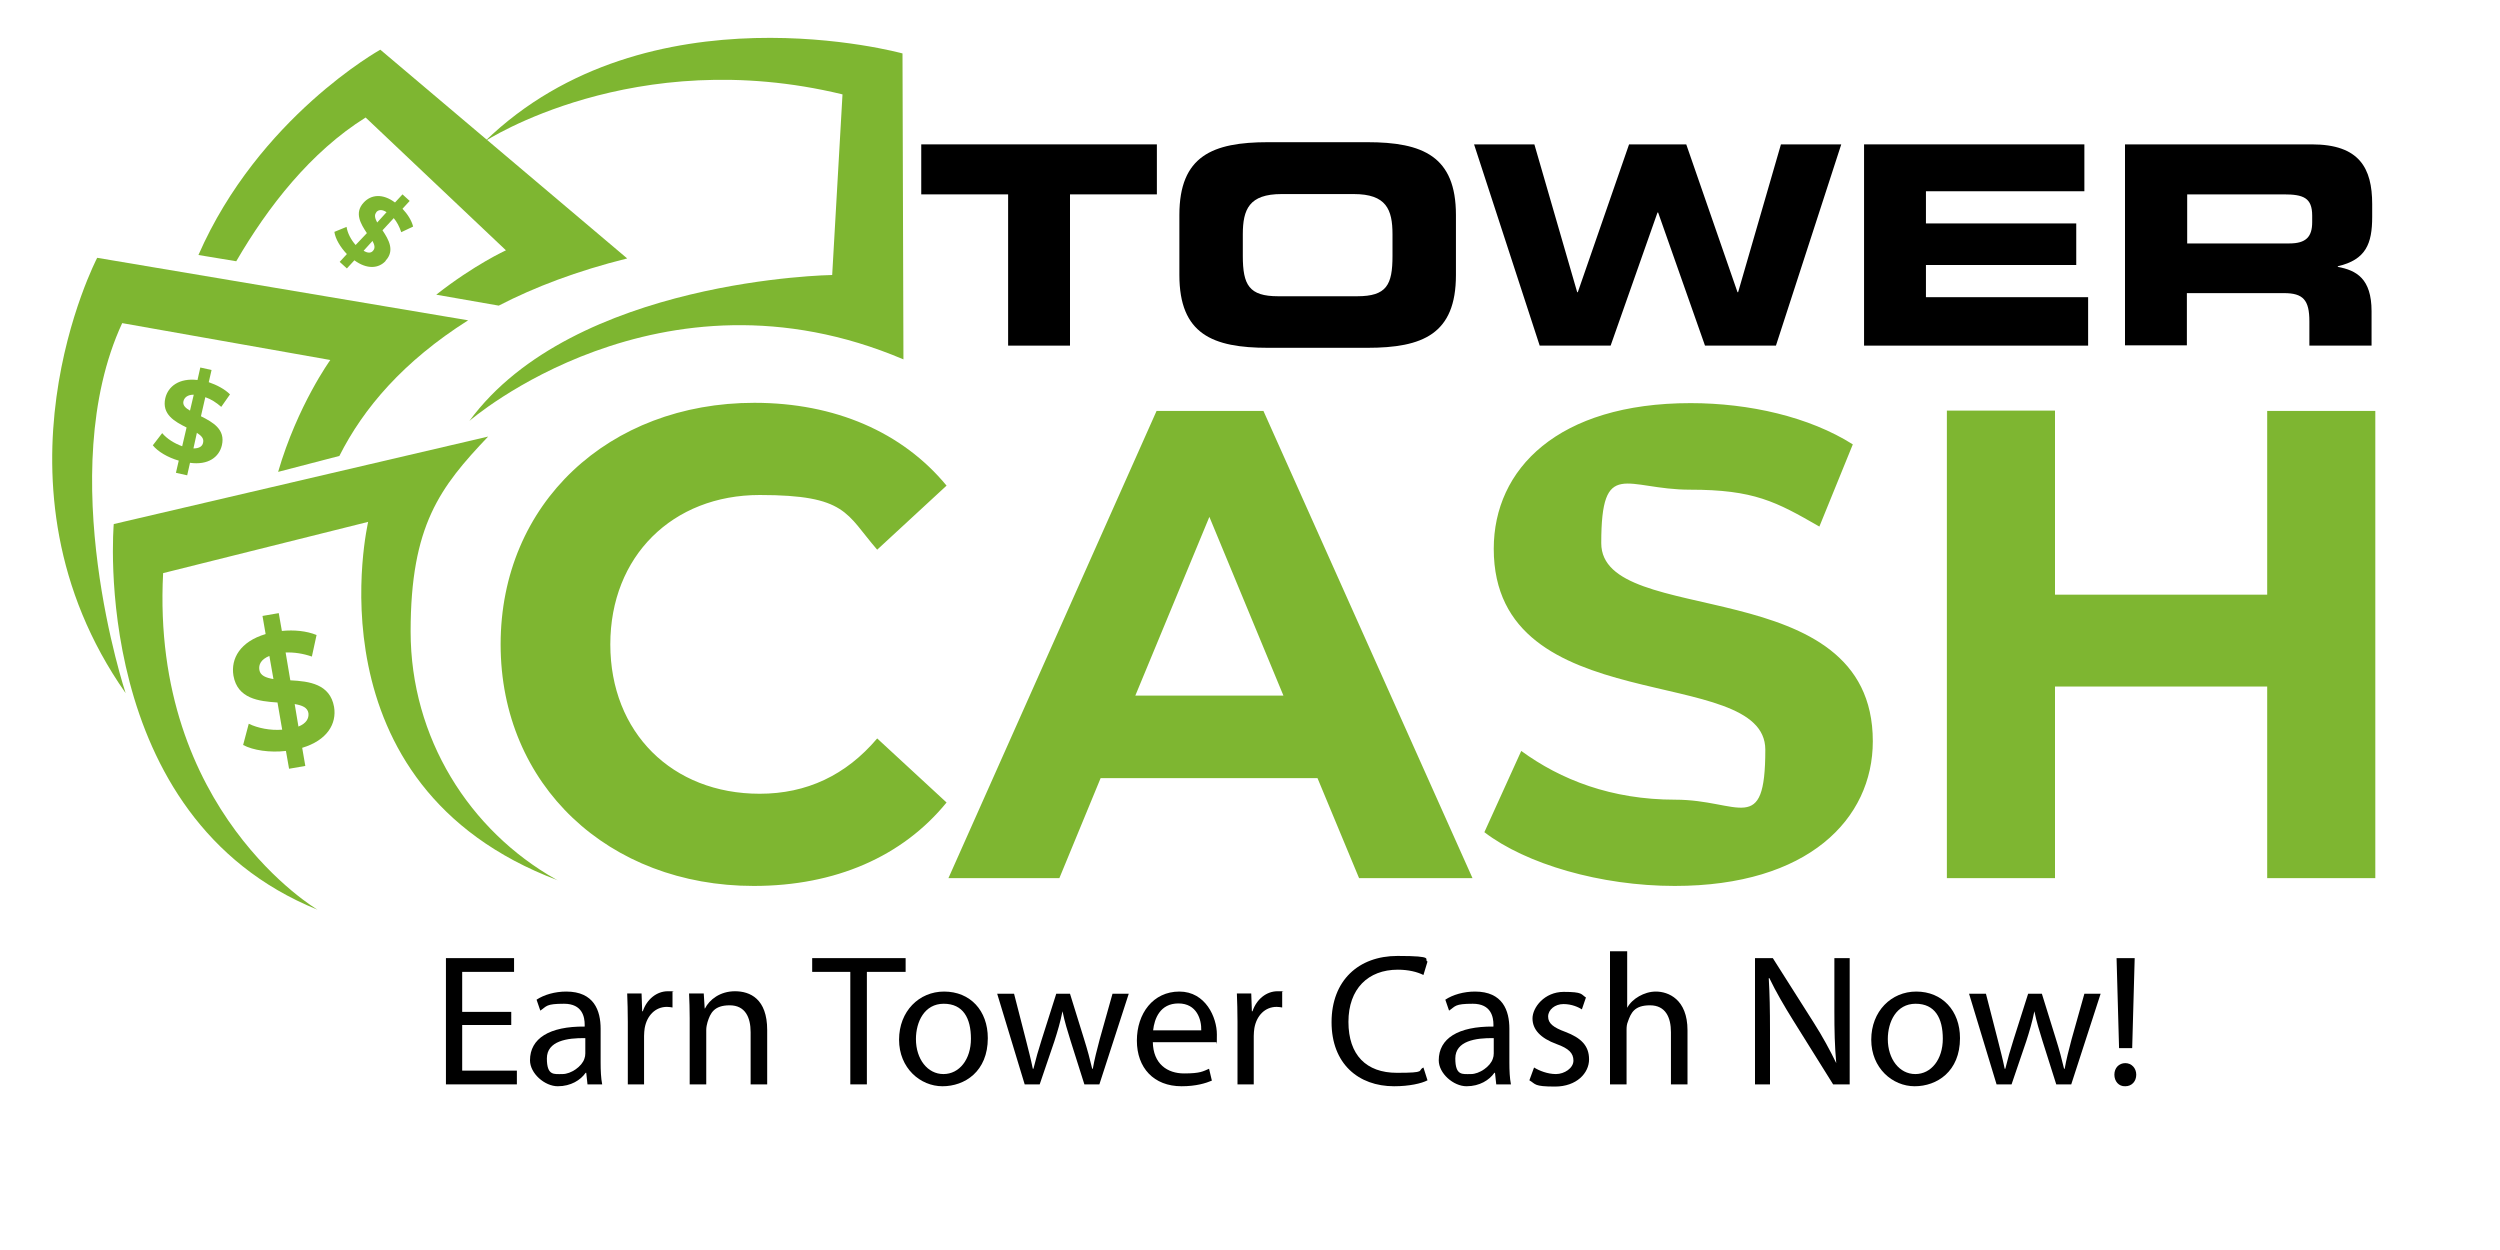
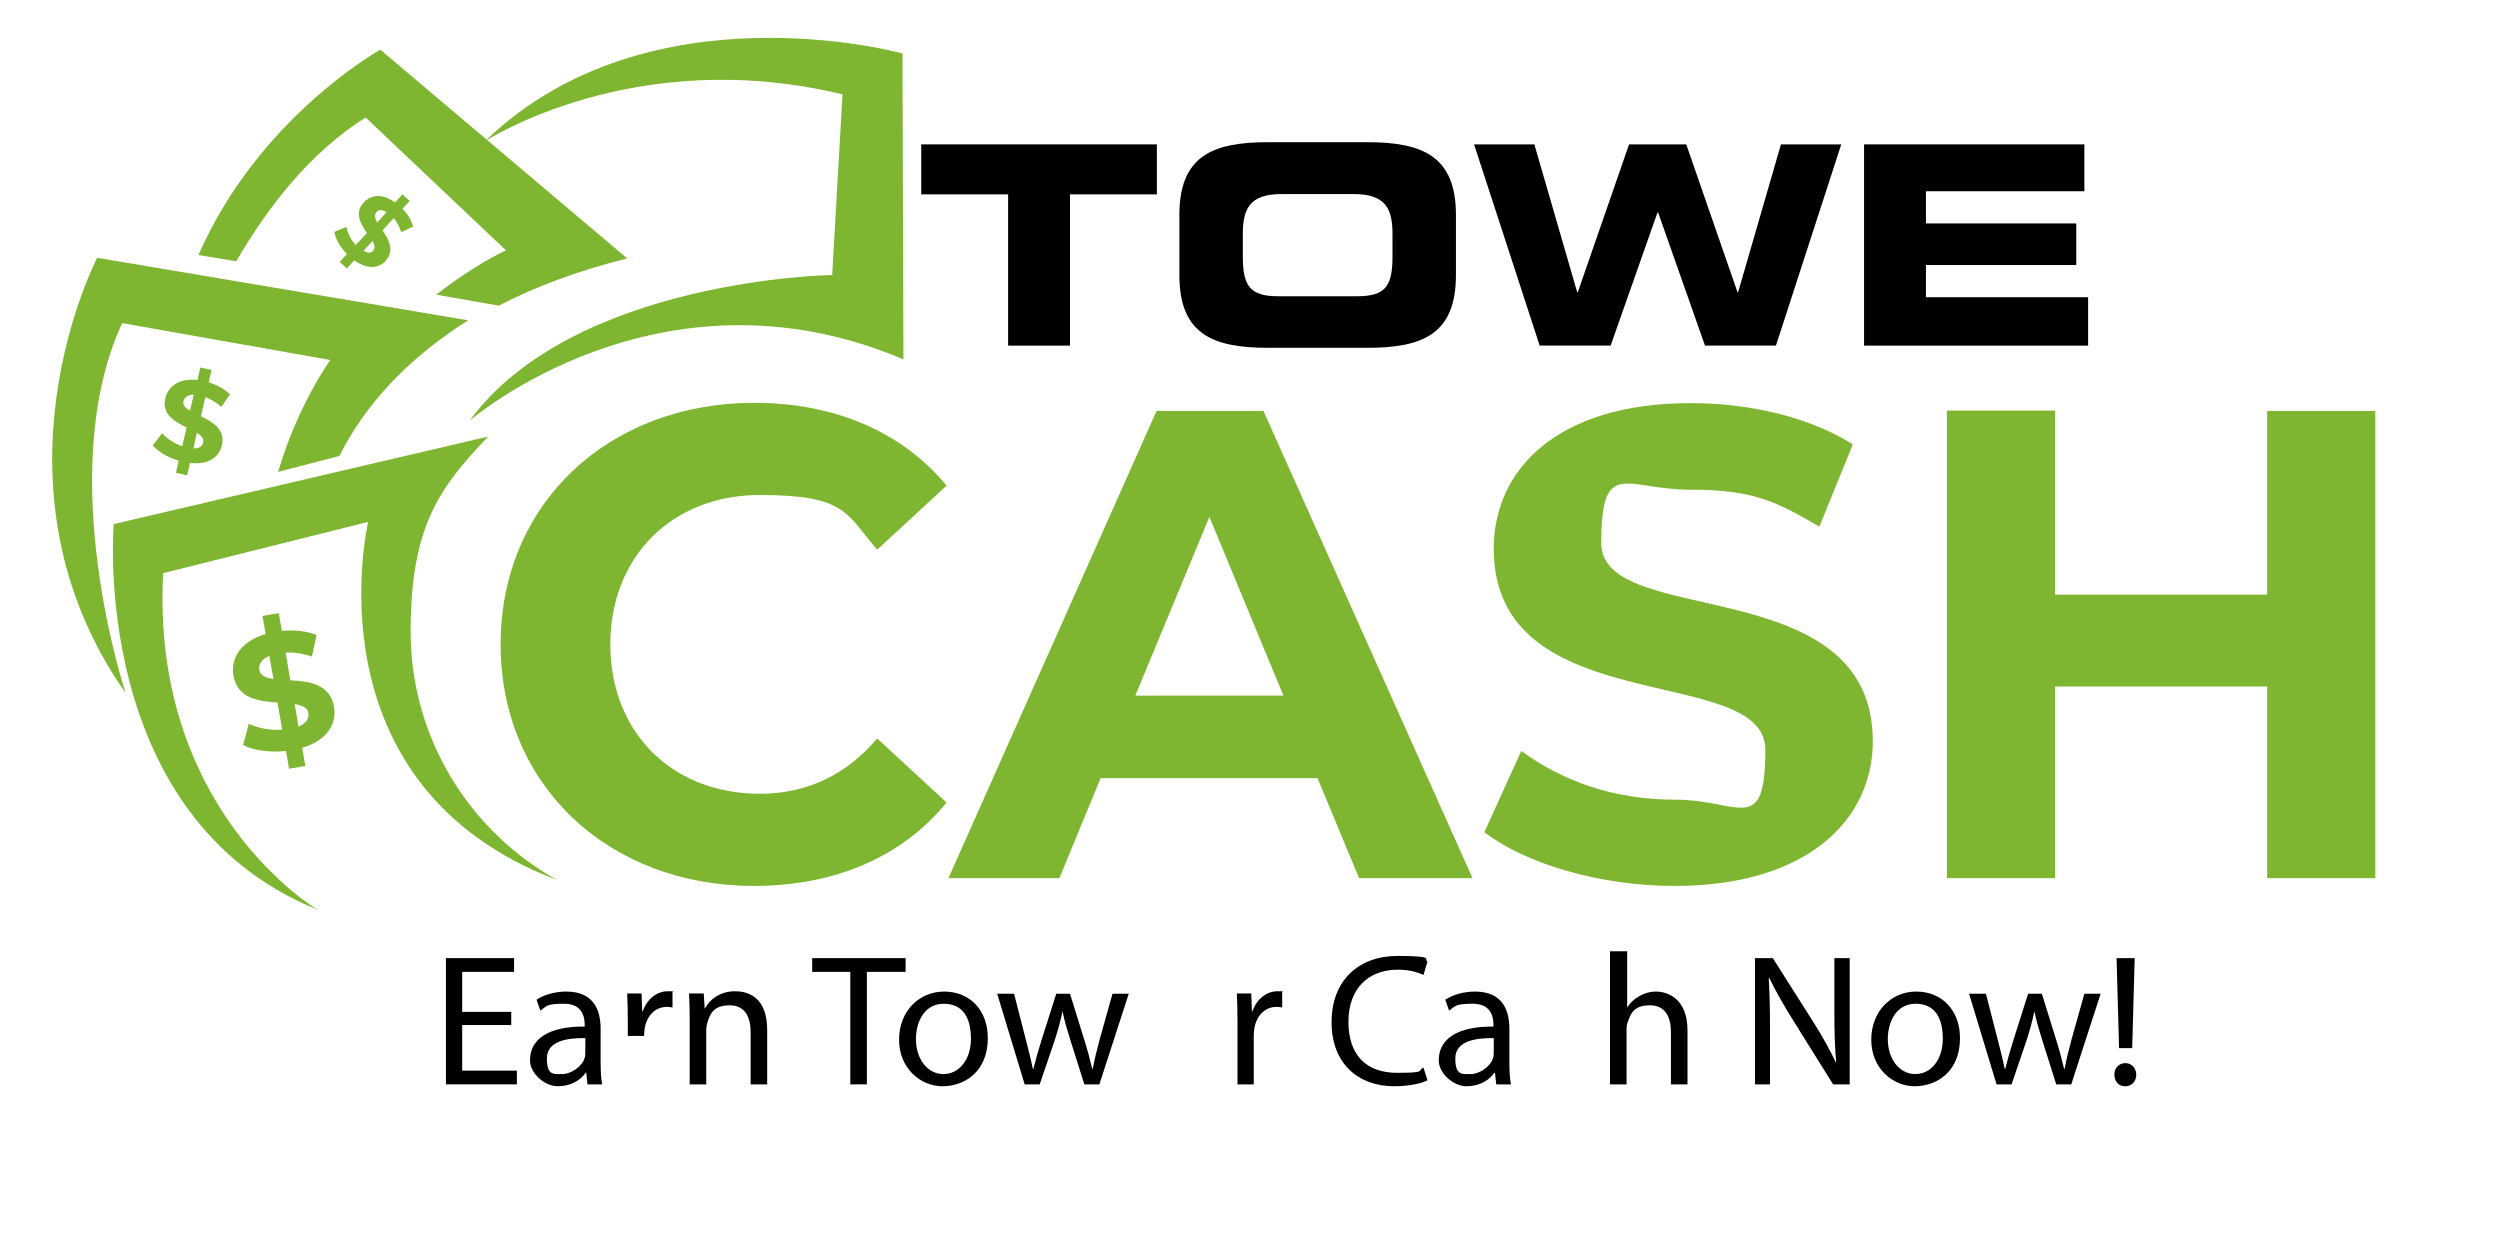
<svg xmlns="http://www.w3.org/2000/svg" id="Layer_1" version="1.1" viewBox="0 0 800 400">
  <defs>
    <style>
      .st0 {
        fill: #7eb631;
      }
    </style>
  </defs>
  <g id="Layer_11" data-name="Layer_1">
    <path class="st0" d="M178.5,281.7s-.2-.1-.6-.3c-27.7-15.6-46.5-45.3-46.5-79.3s9.4-46.2,24.8-62.4h0l-119.8,28s-8.2,93.7,65.2,123.4c0,0-53.4-31.4-49.4-107.7l65.6-16.4c.1,0-20.2,84.2,60.7,114.7" />
    <path class="st0" d="M108.6,145.9c7.7-15.3,20.5-30.3,41.2-43.4l-118.7-20s-37.8,72.4,9.1,139.3c0,0-23.4-70.3-1.1-118.4l66.6,11.8s-10.5,14.5-16.7,35.8l19.6-5.1Z" />
    <path class="st0" d="M159.6,97.8c11.4-5.9,25-11.1,41.1-15.1L121.7,15.9s-38.9,21.6-58.2,65.7l12.1,2c10.1-17.4,23.8-35,41.4-46l44.9,42.5s-10.1,4.6-22.3,14.2l20,3.5Z" />
    <path class="st0" d="M150.2,134.7s60.8-52.9,138.9-19.7l-.3-97.9s-81.4-22.5-133.6,28.1c0,0,47.6-31.2,114.4-15l-3.3,57.8s-82.7,1.2-116.1,46.7" />
    <path class="st0" d="M725.5,131.4v58.9h-67.9v-58.9h-34.6v149.6h34.6v-61.3h67.9v61.3h34.6v-149.5h-34.6ZM535.9,283.5c42.7,0,63.4-21.4,63.4-46.3,0-54.9-86.9-35.8-86.9-63.4s7.9-17.1,28.4-17.1,27.5,3.8,41.4,11.8l10.7-26.3c-13.9-8.8-33.1-13.2-51.9-13.2-42.5,0-63,21.1-63,46.6,0,55.5,86.9,36.3,86.9,64.3s-8.3,16-28.8,16-36.7-6.4-49.3-15.6l-11.8,26c13.3,10.2,37.2,17.2,60.9,17.2ZM363.3,222.6l23.7-57.2,23.7,57.2h-47.4ZM434.9,281h36.3l-66.9-149.5h-34.2l-66.6,149.5h35.5l13.2-32h69.4l13.3,32ZM241.2,283.5c26.1,0,47.6-9.4,61.7-26.7l-22.2-20.5c-10,11.8-22.6,17.7-37.6,17.7-28,0-47.8-19.6-47.8-47.8s19.9-47.8,47.8-47.8,27.6,6,37.6,17.5l22.2-20.5c-14.1-17.1-35.7-26.5-61.5-26.5-46.6,0-81.2,32.2-81.2,77.3s34.6,77.3,81,77.3Z" />
    <path class="st0" d="M95.5,232.5l-1.2-7.2c2.4.4,4.1,1.1,4.4,2.9.2,1.7-.7,3.3-3.2,4.3M83,214.4c-.3-1.7.5-3.4,3.2-4.5l1.3,7.4c-2.4-.4-4.2-1.1-4.5-2.9ZM106.9,226.2c-1.3-7.3-7.9-8.2-14-8.5l-1.5-8.9c2.7-.1,5.5.3,8.4,1.3l1.5-6.9c-3.2-1.3-7.2-1.7-11.1-1.3l-1-5.7-5.2.9,1,5.8c-8.1,2.4-11.2,7.8-10.3,13.3,1.3,7.4,8.1,8.2,14.1,8.6l1.5,8.7c-3.8.3-7.8-.5-10.7-1.9l-1.8,6.8c3.2,1.7,8.5,2.5,13.7,1.9l1,5.7,5.2-.9-1-5.8c8-2.4,11.1-7.7,10.2-13.1Z" />
    <path class="st0" d="M61.9,143.5l1.1-5c1.4.9,2.3,1.8,2,3.1-.2,1.2-1.2,1.9-3.1,1.9M58.7,128.4c.3-1.2,1.3-2.1,3.3-2.1l-1.2,5.1c-1.4-.8-2.4-1.7-2.1-3ZM71,142.5c1.2-5.1-2.9-7.4-6.7-9.3l1.4-6.1c1.8.6,3.5,1.7,5.1,3.1l2.8-4c-1.7-1.7-4.2-3-6.8-3.9l.9-3.9-3.6-.8-.9,4c-5.8-.7-9.4,2-10.3,5.8-1.2,5.2,3,7.5,6.8,9.4l-1.4,6c-2.5-.9-4.9-2.4-6.4-4.2l-3,3.9c1.6,2,4.8,3.9,8.3,4.9l-.9,3.9,3.6.8.9-4c5.8.8,9.3-1.8,10.2-5.6Z" />
    <path class="st0" d="M116.3,80.3l2.9-3.2c.7,1.3.9,2.3.2,3.1-.6.8-1.7.9-3.1,0M120.4,67.9c.7-.8,1.8-1,3.3,0l-3,3.3c-.7-1.3-1-2.4-.3-3.2ZM123.4,83.4c3-3.2,1-6.7-1-9.7l3.6-3.9c1,1.2,1.8,2.7,2.4,4.5l3.8-1.8c-.5-2-1.8-4-3.4-5.7l2.3-2.5-2.3-2.1-2.4,2.6c-4-3-7.7-2.5-10,0-3.1,3.3-1,6.8,1,9.8l-3.6,3.8c-1.5-1.7-2.6-3.8-2.9-5.8l-3.9,1.6c.3,2.2,1.9,4.9,4,7.1l-2.3,2.5,2.3,2.1,2.4-2.6c4.1,3,7.8,2.6,10,.2Z" />
    <g>
      <path d="M294.9,46.2h75.3v16h-27.8v48.4h-19.8v-48.4h-27.8v-16h0Z" />
      <path d="M377.4,68.8c0-18.9,10.6-23.3,28.4-23.3h31.7c17.8,0,28.4,4.5,28.4,23.3v19.2c0,18.9-10.6,23.3-28.4,23.3h-31.7c-17.8,0-28.4-4.4-28.4-23.3v-19.2h0ZM397.7,81.9c0,9.3,2,12.9,11.3,12.9h25.3c9.4,0,11.3-3.6,11.3-12.9v-6.9c0-8-2-12.9-12.4-12.9h-23.1c-10.4,0-12.4,4.9-12.4,12.9v6.9h0Z" />
      <path d="M471.7,46.2h19.3l13.7,47.3h.2l16.4-47.3h18.3l16.4,47.3h.2l13.7-47.3h19.3l-20.9,64.4h-22.7l-15-42.6h-.2l-15,42.6h-22.7l-21-64.4Z" />
      <path d="M596.5,46.2h70.5v15h-50.7v10.3h48.1v13.3h-48.1v10.3h51.9v15.5h-71.7V46.2h0Z" />
-       <path d="M699.9,77.9h32.7c5.3,0,7.3-2.1,7.3-6.8v-2.1c0-5.7-2.8-6.8-9.1-6.8h-30.9v15.7h0ZM680.1,46.2h59.7c15.2,0,19.3,7.6,19.3,19.1v4.1c0,8.6-2,13.7-11,15.8v.2c5.9,1.1,10.8,3.7,10.8,14.2v11h-19.9v-7.8c0-6.8-2-9-8.1-9h-31.1v16.7h-19.8V46.2h0Z" />
    </g>
  </g>
  <g>
    <path d="M163.6,328h-15.7v14.6h17.5v4.4h-22.7v-40.4h21.8v4.4h-16.6v12.8h15.7v4.2Z" />
    <path d="M188,347l-.4-3.7h-.2c-1.6,2.3-4.7,4.3-8.9,4.3s-8.9-4.1-8.9-8.3c0-7,6.2-10.9,17.5-10.8v-.6c0-2.4-.7-6.7-6.6-6.7s-5.5.8-7.6,2.2l-1.2-3.5c2.4-1.6,5.9-2.6,9.5-2.6,8.9,0,11,6.1,11,11.9v10.8c0,2.5.1,5,.5,7h-4.7ZM187.3,332.2c-5.8-.1-12.3.9-12.3,6.5s2.3,5,5,5,6.2-2.4,7-4.9c.2-.5.3-1.1.3-1.7v-4.9Z" />
-     <path d="M200.9,327c0-3.4-.1-6.4-.2-9.1h4.6l.2,5.7h.2c1.3-3.9,4.5-6.4,8-6.4s1,.1,1.5.2v5c-.5-.1-1.1-.2-1.8-.2-3.7,0-6.4,2.8-7.1,6.8-.1.7-.2,1.6-.2,2.5v15.5h-5.2v-20Z" />
+     <path d="M200.9,327c0-3.4-.1-6.4-.2-9.1h4.6l.2,5.7h.2c1.3-3.9,4.5-6.4,8-6.4s1,.1,1.5.2v5c-.5-.1-1.1-.2-1.8-.2-3.7,0-6.4,2.8-7.1,6.8-.1.7-.2,1.6-.2,2.5h-5.2v-20Z" />
    <path d="M220.7,325.8c0-3-.1-5.5-.2-7.9h4.7l.3,4.8h.1c1.4-2.8,4.8-5.5,9.6-5.5s10.3,2.4,10.3,12.4v17.4h-5.3v-16.7c0-4.7-1.7-8.6-6.7-8.6s-6.2,2.5-7.1,5.4c-.2.7-.4,1.6-.4,2.5v17.4h-5.3v-21.2h0Z" />
    <path d="M272.2,311h-12.3v-4.4h29.9v4.4h-12.4v36h-5.3v-36h0Z" />
    <path d="M316.1,332.2c0,10.7-7.4,15.4-14.5,15.4s-13.9-5.8-13.9-14.9,6.4-15.4,14.4-15.4c8.4,0,14,6.1,14,14.9ZM293.1,332.5c0,6.4,3.7,11.2,8.8,11.2s8.8-4.7,8.8-11.3-2.5-11.2-8.7-11.2c-6.2,0-8.9,5.8-8.9,11.3Z" />
    <path d="M324.5,318l3.8,14.8c.8,3.2,1.6,6.2,2.2,9.2h.2c.7-2.9,1.6-6.1,2.6-9.2l4.7-14.8h4.4l4.5,14.5c1.1,3.5,1.9,6.5,2.6,9.5h.2c.5-2.9,1.3-6,2.2-9.4l4.1-14.6h5.2l-9.4,29h-4.8l-4.4-13.9c-1-3.2-1.9-6.1-2.6-9.5h0c-.7,3.5-1.6,6.5-2.6,9.6l-4.7,13.8h-4.8l-8.8-29h5.4Z" />
-     <path d="M368.9,333.4c.1,7.1,4.7,10.1,10,10.1s6.1-.7,8-1.5l.9,3.8c-1.9.8-5,1.8-9.7,1.8-8.9,0-14.3-5.9-14.3-14.6s5.2-15.7,13.6-15.7,12,8.3,12,13.7-.1,1.9-.2,2.5h-20.3ZM384.4,329.7c.1-3.4-1.4-8.6-7.3-8.6s-7.7,4.9-8.1,8.6h15.4Z" />
    <path d="M396,327c0-3.4-.1-6.4-.2-9.1h4.6l.2,5.7h.2c1.3-3.9,4.5-6.4,8-6.4s1,.1,1.5.2v5c-.5-.1-1.1-.2-1.8-.2-3.7,0-6.4,2.8-7.1,6.8-.1.7-.2,1.6-.2,2.5v15.5h-5.2v-20Z" />
    <path d="M456.8,345.7c-1.9,1-5.8,1.9-10.7,1.9-11.4,0-20-7.2-20-20.5s8.6-21.2,21.1-21.2,8.2,1.1,9.6,1.8l-1.3,4.3c-2-1-4.8-1.7-8.2-1.7-9.5,0-15.8,6.1-15.8,16.7s5.7,16.3,15.5,16.3,6.4-.7,8.5-1.7l1.3,4.1Z" />
    <path d="M478.8,347l-.4-3.7h-.2c-1.6,2.3-4.7,4.3-8.9,4.3s-8.9-4.1-8.9-8.3c0-7,6.2-10.9,17.5-10.8v-.6c0-2.4-.7-6.7-6.6-6.7s-5.5.8-7.6,2.2l-1.2-3.5c2.4-1.6,5.9-2.6,9.5-2.6,8.9,0,11,6.1,11,11.9v10.8c0,2.5.1,5,.5,7h-4.7ZM478,332.2c-5.8-.1-12.3.9-12.3,6.5s2.3,5,5,5,6.2-2.4,7-4.9c.2-.5.3-1.1.3-1.7v-4.9Z" />
-     <path d="M490.9,341.6c1.6,1,4.3,2.1,7,2.1s5.6-1.9,5.6-4.3-1.5-3.9-5.4-5.3c-5.2-1.9-7.7-4.7-7.7-8.2s3.8-8.5,10-8.5,5.5.8,7.1,1.8l-1.3,3.8c-1.1-.7-3.2-1.7-5.9-1.7s-4.9,1.8-4.9,4,1.7,3.5,5.5,4.9c5,1.9,7.6,4.4,7.6,8.8s-4,8.7-10.9,8.7-6.1-.8-8.2-2l1.5-4.1Z" />
    <path d="M515.4,304.4h5.3v18.1h0c.8-1.5,2.2-2.8,3.8-3.7,1.6-.9,3.4-1.5,5.4-1.5,3.9,0,10.1,2.4,10.1,12.4v17.3h-5.3v-16.7c0-4.7-1.7-8.6-6.7-8.6s-6.1,2.4-7.1,5.3c-.3.7-.4,1.5-.4,2.5v17.5h-5.3v-42.6h.1Z" />
    <path d="M561.6,347v-40.4h5.7l13,20.5c3,4.7,5.3,9,7.3,13.1h0c-.5-5.5-.6-10.4-.6-16.7v-16.9h4.9v40.4h-5.3l-12.8-20.5c-2.8-4.5-5.5-9.1-7.6-13.5h-.2c.3,5.2.4,10.1.4,16.8v17.2h-4.9Z" />
    <path d="M627.2,332.2c0,10.7-7.4,15.4-14.5,15.4s-13.9-5.8-13.9-14.9,6.4-15.4,14.4-15.4c8.3,0,14,6.1,14,14.9ZM604.1,332.5c0,6.4,3.7,11.2,8.8,11.2s8.8-4.7,8.8-11.3-2.5-11.2-8.7-11.2c-6.2,0-8.9,5.8-8.9,11.3Z" />
    <path d="M635.5,318l3.8,14.8c.8,3.2,1.6,6.2,2.2,9.2h.2c.7-2.9,1.6-6.1,2.6-9.2l4.7-14.8h4.4l4.5,14.5c1.1,3.5,1.9,6.5,2.6,9.5h.2c.5-2.9,1.3-6,2.2-9.4l4.1-14.6h5.2l-9.4,29h-4.8l-4.4-13.9c-1-3.2-1.9-6.1-2.6-9.5h0c-.7,3.5-1.6,6.5-2.6,9.6l-4.7,13.8h-4.8l-8.8-29h5.4Z" />
    <path d="M676.6,343.9c0-2.2,1.5-3.7,3.5-3.7s3.5,1.6,3.5,3.7-1.4,3.7-3.5,3.7c-2.1.1-3.5-1.6-3.5-3.7ZM678.1,335.4l-.8-28.8h5.8l-.8,28.8h-4.2Z" />
  </g>
</svg>